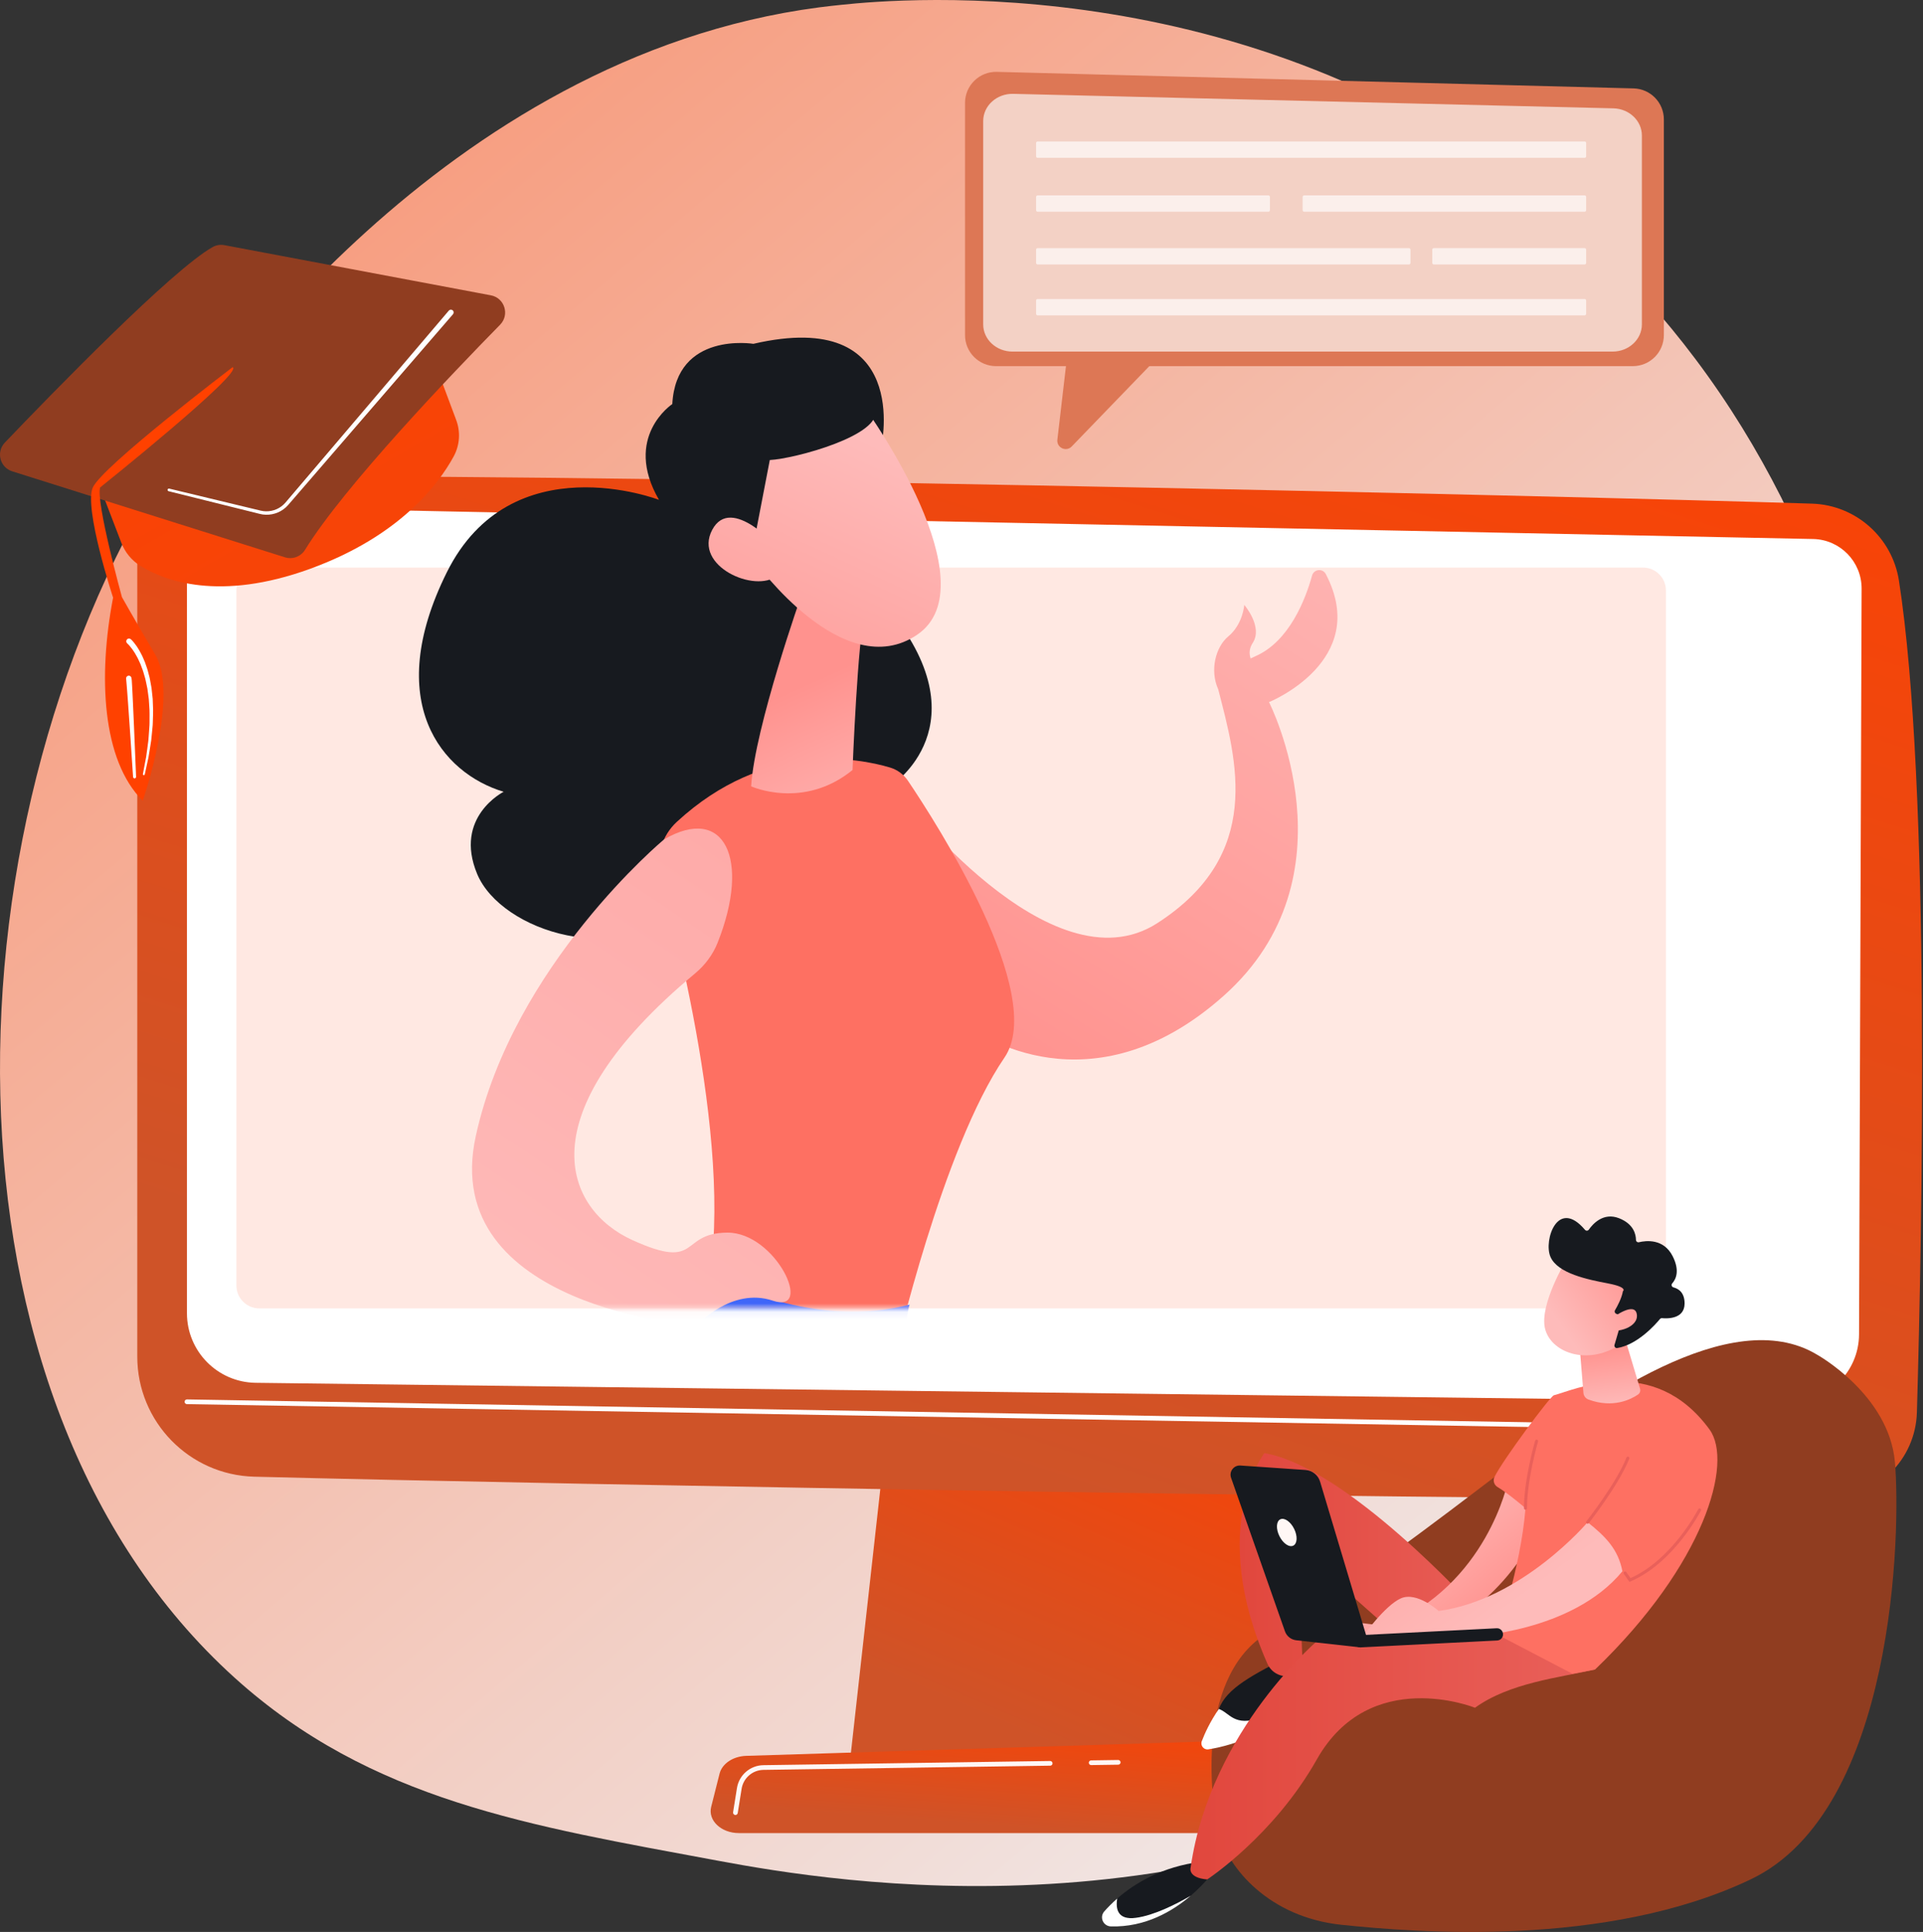
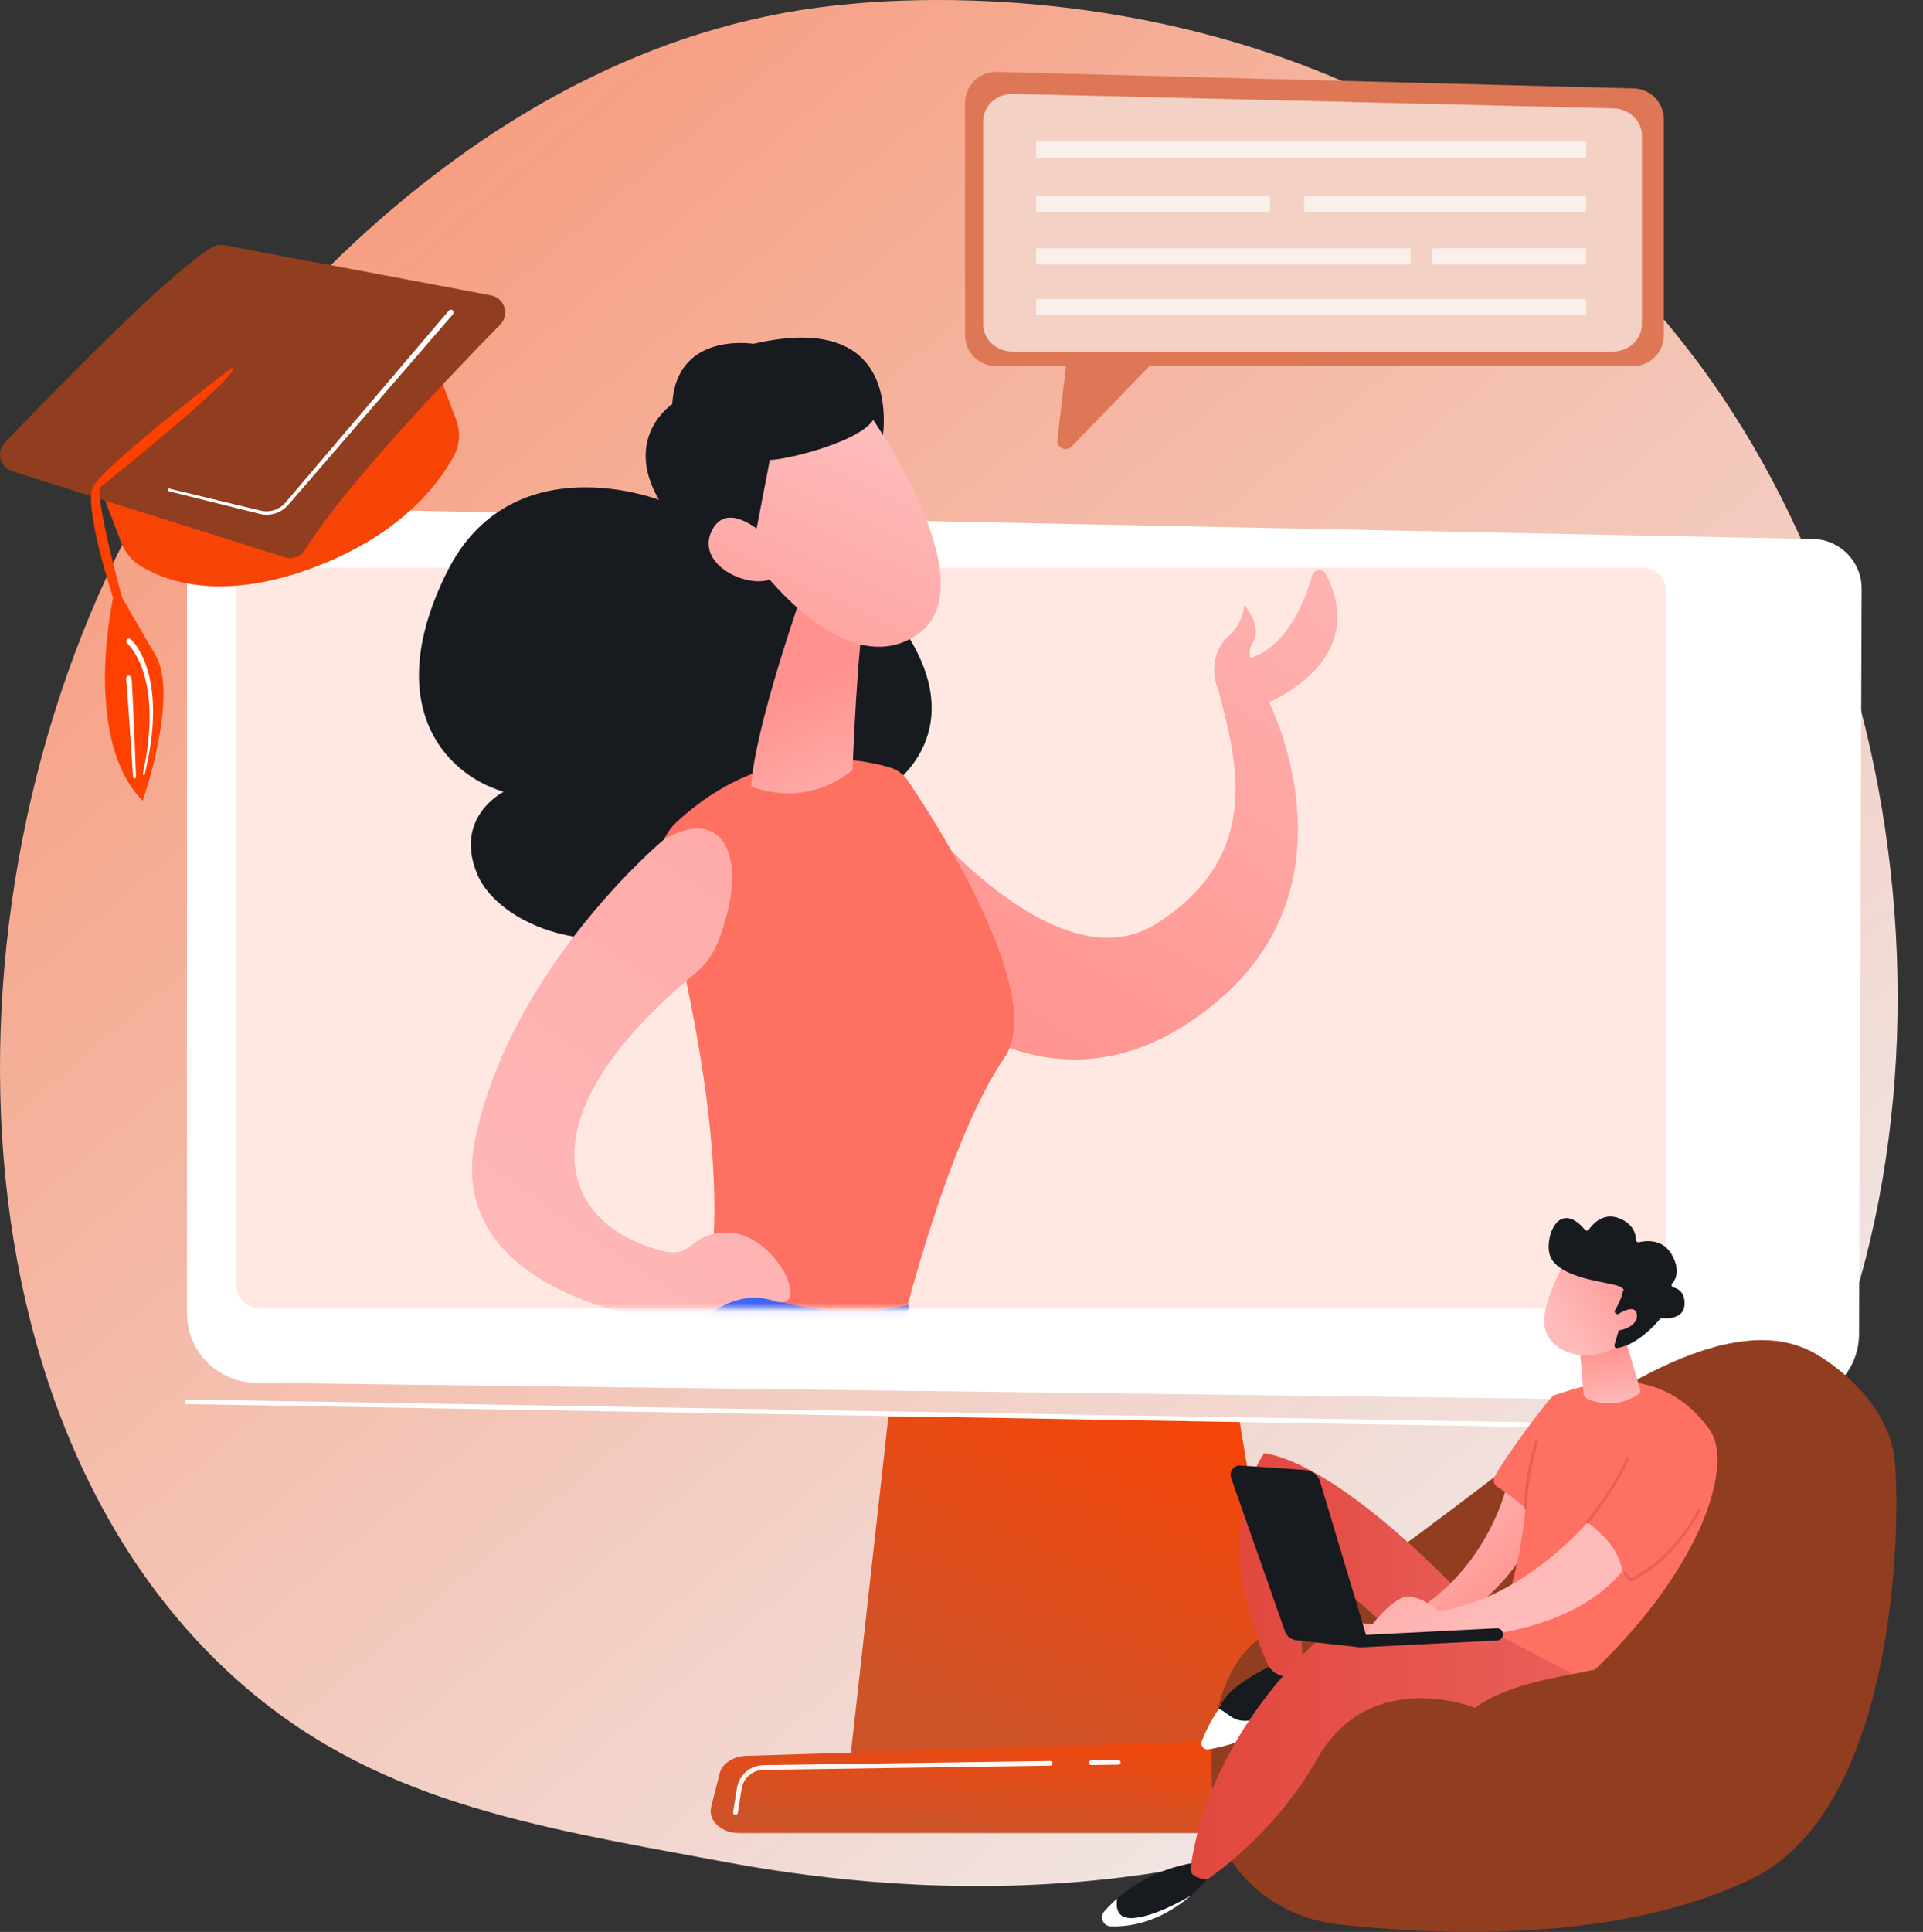
<svg xmlns="http://www.w3.org/2000/svg" width="228" height="229" viewBox="0 0 228 229" fill="none">
  <rect x="0" y="0" width="228" height="229" fill="#333333" stroke="none" />
  <path d="M197.926 192.268C192.07 198.304 186.83 201.853 182.818 204.532C143.689 230.658 98.96 223.128 85.131 220.554C62.82 216.402 43.986 213.472 27.805 198.853C-8.965 165.633 -7.176 96.334 20.92 53.406C24.251 48.316 52.305 6.732 97.13 0.872C98.227 0.729 99.045 0.647 99.761 0.571C106.696 -0.163 149.667 -4.038 184.705 25.317C189.721 29.52 197.792 37.099 205.277 48.659C232.645 90.927 232.732 156.391 197.926 192.268Z" fill="url(#paint0_linear_2030_929)" />
  <path d="M105.331 167.911L100.762 208.893H153.776L146.871 167.911H105.331Z" fill="url(#paint1_linear_2030_929)" />
-   <path d="M16.276 66.942V160.8C16.276 168.521 22.429 174.835 30.148 175.034C64.429 175.918 184.33 178.062 216.964 177.581C222.572 177.498 227.116 173.01 227.278 167.402C227.907 145.598 228.929 93.165 225.147 68.823C224.351 63.697 220.024 59.863 214.839 59.697C186.115 58.779 59.013 55.861 26.394 56.593C20.768 56.72 16.276 61.315 16.276 66.942Z" fill="url(#paint2_linear_2030_929)" />
  <path d="M22.166 66.485V155.657C22.166 160.165 25.784 163.838 30.292 163.906L212.269 166.154C216.738 166.221 220.401 162.625 220.417 158.156L220.722 69.781C220.734 66.585 218.188 63.967 214.993 63.889L28.682 60.125C25.109 60.038 22.166 62.911 22.166 66.485Z" fill="white" />
  <path d="M221.787 169.835C221.786 169.835 221.784 169.835 221.783 169.835L22.161 166.434C22.006 166.431 21.884 166.304 21.886 166.15C21.889 165.997 22.014 165.875 22.166 165.875C22.167 165.875 22.169 165.875 22.17 165.875L221.792 169.276C221.946 169.279 222.069 169.406 222.067 169.56C222.064 169.713 221.939 169.835 221.787 169.835Z" fill="white" />
  <path d="M165.195 217.278H87.605C85.497 217.278 83.914 215.777 84.322 214.165L85.317 210.228C85.617 209.044 86.92 208.174 88.467 208.126L163.267 205.792C164.883 205.742 166.315 206.6 166.667 207.83L168.461 214.102C168.928 215.731 167.337 217.278 165.195 217.278Z" fill="url(#paint3_linear_2030_929)" />
  <path d="M129.373 209.219C129.221 209.219 129.096 209.096 129.094 208.944C129.092 208.789 129.215 208.662 129.369 208.66L132.575 208.613C132.726 208.613 132.856 208.734 132.858 208.889C132.861 209.043 132.737 209.17 132.583 209.172L129.378 209.219C129.376 209.219 129.375 209.219 129.373 209.219Z" fill="#FFF7F5" />
  <path d="M87.195 215.134C87.18 215.134 87.165 215.133 87.15 215.13C86.998 215.106 86.894 214.963 86.918 214.81L87.376 211.946C87.623 210.395 88.944 209.252 90.515 209.229L124.511 208.732C124.654 208.726 124.793 208.853 124.795 209.007C124.797 209.161 124.674 209.288 124.52 209.29L90.523 209.787C89.224 209.806 88.132 210.752 87.927 212.034L87.47 214.898C87.448 215.036 87.329 215.134 87.195 215.134Z" fill="#FFF7F5" />
  <path d="M194.807 155.086H30.741C29.243 155.086 28.029 153.871 28.029 152.374V69.989C28.029 68.492 29.243 67.277 30.741 67.277H194.807C196.304 67.277 197.519 68.492 197.519 69.989V152.374C197.519 153.871 196.304 155.086 194.807 155.086Z" fill="#FFE8E2" />
  <mask id="mask0_2030_929" style="mask-type:luminance" maskUnits="userSpaceOnUse" x="28" y="13" width="190" height="143">
    <path d="M214.931 155.086H31.292C29.794 155.086 28.58 153.872 28.58 152.374V15.806C28.58 14.308 29.794 13.094 31.292 13.094H214.931C216.429 13.094 217.643 14.308 217.643 15.806V152.374C217.643 153.872 216.429 155.086 214.931 155.086Z" fill="white" />
  </mask>
  <g mask="url(#mask0_2030_929)">
    <path d="M157.194 68.046C156.825 67.34 155.78 67.451 155.567 68.219C154.777 71.06 152.866 76.019 148.857 77.78C148.655 77.869 148.463 77.958 148.278 78.049C148.097 77.504 148.094 76.87 148.53 76.205C149.776 74.3 147.526 71.698 147.526 71.698C147.526 71.698 147.377 73.989 145.635 75.432C144.135 76.675 143.414 79.441 144.439 81.71C146.61 90.139 149.859 101.287 137.201 109.432C124.543 117.577 106.717 94.061 106.717 94.061L115.564 122.11C115.564 122.11 129.221 132.187 145.105 118.016C160.99 103.846 150.461 83.225 150.461 83.225C150.461 83.225 162.577 78.338 157.194 68.046Z" fill="url(#paint4_linear_2030_929)" />
    <path d="M104.5 52.85C104.5 52.85 108.167 36.4 89.324 40.754C89.324 40.754 80.177 39.26 79.712 47.893C79.712 47.893 73.816 51.778 78.133 59.249C78.133 59.249 60.611 52.481 52.976 67.84C45.342 83.198 52.36 91.649 59.716 93.85C59.716 93.85 53.756 96.843 56.577 103.6C59.398 110.357 73.686 115.121 82.126 106.903C82.126 106.903 106.141 110.077 105.661 93.114C105.661 93.114 116.83 85.901 105.099 71.882C93.367 57.863 104.5 52.85 104.5 52.85Z" fill="#171A1F" />
    <path d="M105.535 90.979C101.748 89.844 90.723 87.748 80.237 97.426C78.458 99.067 77.731 101.561 78.365 103.897C81.182 114.266 88.614 144.903 82.097 158.159C82.097 158.159 93.58 170.817 106.108 160.615C106.108 160.615 111.729 136.118 119.091 125.363C124.173 117.939 110.986 97.483 107.649 92.541C107.144 91.792 106.399 91.239 105.535 90.979Z" fill="url(#paint5_linear_2030_929)" />
    <path d="M95.08 70.378C95.08 70.378 89.48 86.218 89.059 93.206C89.059 93.206 95.248 96.02 101.08 91.27C101.08 91.27 101.692 75.449 102.576 72.615L95.08 70.378Z" fill="url(#paint6_linear_2030_929)" />
    <path d="M102.858 48.781C102.858 48.781 117.505 69.278 108.75 75.232C99.994 81.186 89.567 66.619 89.567 66.619C89.567 66.619 86.169 55.4 89.723 51.594C93.276 47.788 102.858 48.781 102.858 48.781Z" fill="url(#paint7_linear_2030_929)" />
    <path d="M96.079 43.883C96.079 43.883 102.808 45.477 103.751 48.522C104.694 51.566 94.208 54.389 91.271 54.528L88.903 66.813C88.903 66.813 81.906 55.256 84.678 48.581C87.45 41.906 96.079 43.883 96.079 43.883Z" fill="#171A1F" />
    <path d="M92.407 65.111C92.407 65.111 86.706 58.508 84.438 62.813C82.171 67.117 89.57 70.349 92.131 68.235L92.407 65.111Z" fill="url(#paint8_linear_2030_929)" />
    <path d="M107.841 154.641C107.841 154.641 106.191 159.9 108.725 168.562L124.449 223.469C124.696 224.331 124.23 225.234 123.386 225.537C118.682 227.226 103.222 231.996 82.116 230.542C81.053 230.468 80.163 229.716 79.931 228.676C78.541 222.417 73.796 201.06 72.819 196.671C69.097 179.95 64.94 161.918 83.225 151.015C91.652 154.624 99.512 156.751 107.841 154.641Z" fill="url(#paint9_linear_2030_929)" />
    <path d="M78.736 99.495C78.736 99.495 60.846 114.362 56.407 134.678C51.967 154.993 82.548 157.153 82.548 157.153C82.548 157.153 86.7 152.517 91.628 154.17C96.557 155.823 92.01 146.079 86.243 146.105C80.477 146.131 83.148 150.69 74.99 146.995C67.044 143.396 62.132 132.263 82.407 115.387C83.582 114.409 84.52 113.162 85.085 111.741C89.024 101.826 85.9 95.326 78.736 99.495Z" fill="url(#paint10_linear_2030_929)" />
  </g>
  <path d="M50.191 39.359L54.091 49.789C54.62 51.204 54.511 52.78 53.788 54.107C51.971 57.44 47.355 63.574 36.766 67.423C26.012 71.331 19.513 68.844 16.656 67.08C15.621 66.442 14.826 65.482 14.391 64.347L10.156 53.311L50.191 39.359Z" fill="url(#paint11_linear_2030_929)" />
  <path d="M26.606 29.059L58.201 35.005C59.828 35.311 60.456 37.307 59.296 38.489C53.639 44.251 40.809 57.643 36.164 65.175C35.667 65.981 34.686 66.344 33.783 66.059L1.449 55.867C-0.013 55.406 -0.485 53.571 0.575 52.462C6.165 46.618 20.41 31.965 25.222 29.28C25.643 29.046 26.133 28.97 26.606 29.059Z" fill="#903D20" />
  <path d="M27.574 43.525C27.574 43.525 12.038 55.332 10.992 57.811C9.946 60.29 13.409 70.841 13.409 70.841C11.616 80.184 12.097 90.117 16.922 94.914C16.922 94.914 21.265 82.455 18.416 77.612C15.567 72.77 14.458 70.779 14.458 70.779C14.458 70.779 11.348 59.481 11.871 57.781C11.871 57.781 29.027 44.06 27.574 43.525Z" fill="url(#paint12_linear_2030_929)" />
  <path d="M53.211 36.821L38.786 53.769L35.18 58.005L34.279 59.065L33.829 59.592C33.688 59.756 33.525 59.901 33.353 60.03C32.657 60.547 31.729 60.736 30.882 60.519L20.063 57.916C19.978 57.895 19.892 57.947 19.871 58.033C19.851 58.118 19.903 58.203 19.988 58.224L30.786 60.91C31.739 61.161 32.804 60.957 33.603 60.372C33.801 60.226 33.989 60.061 34.151 59.874L34.608 59.347L35.518 58.295L39.156 54.085L53.708 37.247C53.827 37.11 53.812 36.903 53.675 36.785C53.538 36.666 53.331 36.682 53.212 36.818L53.211 36.821Z" fill="white" />
  <path d="M15.095 76.275L15.129 76.306L15.17 76.346L15.251 76.427L15.41 76.606C15.515 76.726 15.609 76.861 15.71 76.988L15.982 77.398C16.068 77.539 16.145 77.685 16.227 77.829C16.313 77.97 16.38 78.122 16.45 78.273C16.519 78.424 16.594 78.573 16.658 78.726L16.834 79.195C16.892 79.352 16.958 79.505 16.999 79.668L17.14 80.151C17.186 80.312 17.24 80.472 17.269 80.637C17.337 80.967 17.411 81.295 17.476 81.626L17.612 82.629C17.622 82.713 17.637 82.796 17.644 82.88L17.66 83.133L17.693 83.64C17.758 84.314 17.724 84.994 17.729 85.672C17.732 85.842 17.719 86.012 17.707 86.181L17.672 86.69C17.647 87.028 17.628 87.368 17.598 87.707C17.506 88.381 17.429 89.058 17.325 89.732L16.944 91.742L16.942 91.748C16.931 91.81 16.971 91.869 17.033 91.881C17.094 91.892 17.153 91.853 17.166 91.793L17.602 89.781C17.724 89.105 17.82 88.424 17.93 87.745C17.97 87.404 17.998 87.061 18.032 86.718L18.081 86.204C18.098 86.032 18.116 85.861 18.116 85.688C18.13 84.999 18.182 84.309 18.134 83.618L18.114 83.1L18.105 82.841C18.099 82.754 18.087 82.668 18.078 82.582L17.965 81.548C17.908 81.206 17.84 80.865 17.778 80.522C17.752 80.35 17.701 80.183 17.657 80.014L17.524 79.508C17.485 79.338 17.42 79.174 17.364 79.008L17.192 78.512C17.128 78.349 17.054 78.189 16.985 78.027C16.915 77.865 16.847 77.703 16.76 77.549C16.676 77.393 16.598 77.235 16.509 77.081L16.226 76.628C16.118 76.484 16.019 76.336 15.903 76.195L15.727 75.986L15.629 75.883L15.579 75.832L15.519 75.775C15.387 75.652 15.179 75.659 15.056 75.792C14.933 75.924 14.94 76.132 15.072 76.255C15.074 76.256 15.075 76.257 15.076 76.259L15.095 76.275Z" fill="white" />
  <path d="M14.964 80.562L15.02 81.204L15.078 81.928L15.186 83.379L15.389 86.284L15.779 92.097C15.785 92.195 15.87 92.269 15.968 92.263C16.065 92.257 16.138 92.174 16.135 92.078L15.894 86.256L15.765 83.344L15.695 81.888L15.655 81.159L15.633 80.791L15.62 80.607C15.613 80.527 15.599 80.434 15.584 80.35C15.552 80.176 15.386 80.061 15.213 80.093C15.05 80.123 14.938 80.272 14.952 80.433L14.964 80.562Z" fill="white" />
  <path d="M215.419 160.559C215.419 160.559 223.965 165.293 224.671 173.304C225.378 181.316 224.73 214.568 207.595 222.753C190.46 230.937 167.778 229.051 159.096 228.156C150.414 227.261 145.601 221.361 144.525 217.298C143.45 213.236 141.713 198.102 150.846 193.221C159.98 188.339 169.572 180.86 179.158 173.578C188.743 166.296 205.17 154.408 215.419 160.559Z" fill="url(#paint13_linear_2030_929)" />
  <path d="M153.54 195.983C153.54 195.983 155.846 196.105 156.129 200.85C156.129 200.85 150.781 205.644 143.557 206.786C143.015 206.871 144.315 203.083 144.511 202.57C145.441 200.129 148.37 198.557 153.54 195.983Z" fill="#171A1F" />
  <path d="M179.514 190.404H174.647C174.647 190.404 159.709 173.907 149.912 172.242C149.912 172.242 143.092 180.948 150.275 197.214C150.853 198.522 152.469 199.103 153.674 198.334C154.035 198.103 154.294 197.795 154.451 197.408L153.873 183.519C153.873 183.519 166.615 194.664 168.83 196.814C171.045 198.965 182.303 197.654 179.514 190.404Z" fill="url(#paint14_linear_2030_929)" />
  <path d="M132.461 225.041C134.501 223.254 137.75 221.249 142.441 220.674L144.028 221.644C144.028 221.644 143.016 223.136 141.168 224.713C139.469 225.699 136.847 227.036 134.672 227.325C132.558 227.607 132.246 226.329 132.461 225.041Z" fill="#171A1F" />
  <path d="M144.511 202.57C145.767 202.977 146.32 204.757 149.508 203.58C152.592 202.441 154.885 200.972 156.065 200.125C156.092 200.355 156.114 200.594 156.129 200.85C156.129 200.85 150.49 206.213 143.266 207.355C142.724 207.44 142.294 206.899 142.489 206.386C142.84 205.465 143.473 204.069 144.511 202.57Z" fill="white" />
  <path d="M130.925 226.568C131.327 226.111 131.84 225.586 132.461 225.041C132.246 226.329 132.558 227.607 134.672 227.325C136.847 227.036 139.469 225.699 141.168 224.713C139.039 226.529 135.8 228.456 131.712 228.342C130.803 228.317 130.325 227.25 130.925 226.568Z" fill="white" />
  <path d="M179.336 193.926L156.544 194.173C156.544 194.173 143.529 204.941 141.168 221.361C141.168 221.361 140.776 222.569 143.129 222.775C143.129 222.775 150.998 217.636 156.129 208.549C162.42 197.408 174.884 202.423 174.884 202.423C178.98 199.471 184.766 198.869 189.126 197.886L179.336 193.926Z" fill="url(#paint15_linear_2030_929)" />
  <path d="M178.797 175.565C178.797 175.565 176.344 187.861 164.322 192.726L160.046 192.222L159.037 193.831L169.068 194.15C169.068 194.15 177.642 190.754 182.184 181.501C182.335 181.195 184.836 176.03 178.797 175.565Z" fill="url(#paint16_linear_2030_929)" />
  <path d="M177.483 193.725C177.483 193.725 180.273 186.141 180.872 178.771C180.872 178.771 178.831 177.017 177.555 176.26C177.142 176.015 176.986 175.497 177.195 175.064C178.133 173.121 183.806 165.491 184.23 165.385C186.54 164.809 196.012 160.305 202.683 169.43C205.546 173.346 202.115 185.401 189.126 197.886L186.446 198.398L177.483 193.725Z" fill="url(#paint17_linear_2030_929)" />
  <path d="M188.234 180.433C188.234 180.433 180.482 189.611 170.571 190.953C170.571 190.953 168.01 188.618 166.105 189.451C164.201 190.285 161.589 193.965 161.589 193.965H174.314C174.314 193.965 186.347 193.541 192.359 186.245C191.875 183.692 190.426 182.167 188.234 180.433Z" fill="url(#paint18_linear_2030_929)" />
  <path d="M192.756 158.947L194.452 164.604C194.53 164.863 194.434 165.144 194.21 165.297C193.394 165.856 191.259 166.968 188.332 165.887C187.997 165.764 187.767 165.451 187.738 165.095L187.336 160.167L192.756 158.947Z" fill="url(#paint19_linear_2030_929)" />
  <path d="M185.61 149.511C185.61 149.511 182.558 154.587 183.169 157.407C183.779 160.227 188.041 161.942 191.98 159.447L194.455 151.718L185.61 149.511Z" fill="url(#paint20_linear_2030_929)" />
  <path d="M191.628 155.724C191.461 155.659 191.391 155.46 191.482 155.305C191.761 154.834 192.279 153.875 192.42 153.049C192.42 153.049 193.072 152.588 190.664 152.128C188.255 151.668 184.661 150.947 183.821 148.954C183.002 147.01 184.685 141.95 187.92 145.77C188.043 145.916 188.27 145.909 188.379 145.752C188.849 145.078 190.102 143.666 191.966 144.401C193.711 145.088 193.961 146.332 193.967 146.964C193.968 147.15 194.141 147.287 194.322 147.244C195.178 147.039 197.245 146.801 198.311 148.884C199.189 150.599 198.717 151.614 198.268 152.121C198.122 152.285 198.201 152.541 198.414 152.596C198.99 152.743 199.745 153.191 199.733 154.525C199.717 156.368 197.653 156.301 197.063 156.245C196.967 156.235 196.872 156.273 196.81 156.348C196.334 156.926 194.181 159.39 191.746 159.787C191.536 159.822 191.362 159.62 191.422 159.415L192.339 156.286C192.381 156.141 192.306 155.987 192.164 155.933L191.628 155.724Z" fill="#171A1F" />
  <path d="M191.223 156.18C191.223 156.18 193.8 154.231 194.065 155.76C194.331 157.289 191.772 158.098 190.462 157.584L191.223 156.18Z" fill="url(#paint21_linear_2030_929)" />
  <path d="M162.23 194.677L156.516 175.623C156.283 174.845 155.593 174.294 154.783 174.239L147.069 173.711C146.285 173.657 145.702 174.423 145.962 175.165L152.349 193.361C152.555 193.947 153.081 194.362 153.699 194.424L161.296 195.268L162.23 194.677Z" fill="url(#paint22_linear_2030_929)" />
-   <path d="M151.693 182.081C152.119 182.942 152.856 183.447 153.338 183.208C153.82 182.969 153.865 182.077 153.438 181.216C153.012 180.355 152.275 179.851 151.793 180.09C151.311 180.328 151.266 181.22 151.693 182.081Z" fill="#FFF7F5" />
  <path d="M161.296 195.268C161.308 195.268 161.321 195.267 161.333 195.267L177.519 194.449C177.919 194.428 178.227 194.088 178.207 193.688C178.187 193.287 177.845 192.973 177.446 193L161.26 193.818C160.86 193.838 160.552 194.179 160.572 194.579C160.591 194.966 160.912 195.268 161.296 195.268Z" fill="url(#paint23_linear_2030_929)" />
  <path d="M180.872 178.95C180.774 178.95 180.694 178.87 180.693 178.771C180.682 175.345 181.999 170.814 182.013 170.768C182.041 170.673 182.14 170.619 182.235 170.647C182.33 170.675 182.384 170.774 182.356 170.869C182.343 170.914 181.04 175.396 181.051 178.77C181.052 178.869 180.972 178.95 180.873 178.95C180.873 178.95 180.873 178.95 180.872 178.95Z" fill="url(#paint24_linear_2030_929)" />
  <path d="M188.233 180.611C188.195 180.611 188.155 180.599 188.123 180.573C188.045 180.512 188.032 180.399 188.093 180.321C188.129 180.277 191.641 175.812 192.841 172.77C192.877 172.677 192.982 172.633 193.073 172.669C193.165 172.705 193.21 172.809 193.174 172.901C191.954 175.992 188.41 180.498 188.374 180.543C188.339 180.588 188.286 180.611 188.233 180.611Z" fill="url(#paint25_linear_2030_929)" />
  <path d="M193.197 187.504L192.526 186.555C192.469 186.474 192.488 186.363 192.569 186.305C192.649 186.248 192.761 186.268 192.818 186.348L193.322 187.06C198.262 184.864 201.323 178.952 201.353 178.892C201.398 178.804 201.505 178.768 201.594 178.814C201.682 178.859 201.717 178.966 201.672 179.054C201.641 179.116 198.469 185.247 193.33 187.447L193.197 187.504Z" fill="url(#paint26_linear_2030_929)" />
  <path d="M126.772 40.095L125.366 52.119C125.256 53.062 126.405 53.606 127.065 52.924L139.463 40.095H126.772Z" fill="#DD7755" />
  <path d="M193.596 43.399H118.097C116.065 43.399 114.418 41.752 114.418 39.72V12.196C114.418 10.127 116.124 8.464 118.193 8.518L193.692 10.479C195.686 10.531 197.276 12.162 197.276 14.157V39.72C197.276 41.752 195.629 43.399 193.596 43.399Z" fill="#DD7755" />
  <path opacity="0.66" d="M191.201 41.675H120.041C118.125 41.675 116.573 40.232 116.573 38.453V14.346C116.573 12.533 118.181 11.077 120.131 11.124L191.291 12.842C193.17 12.887 194.669 14.316 194.669 16.063V38.453C194.669 40.232 193.116 41.675 191.201 41.675Z" fill="white" />
  <path opacity="0.66" d="M187.877 18.707H123.027C122.925 18.707 122.843 18.625 122.843 18.523V16.954C122.843 16.853 122.925 16.77 123.027 16.77H187.877C187.979 16.77 188.061 16.853 188.061 16.954V18.523C188.061 18.625 187.979 18.707 187.877 18.707Z" fill="white" />
  <path opacity="0.66" d="M187.877 37.382H123.027C122.925 37.382 122.843 37.3 122.843 37.198V35.629C122.843 35.528 122.925 35.445 123.027 35.445H187.877C187.979 35.445 188.061 35.528 188.061 35.629V37.198C188.061 37.3 187.979 37.382 187.877 37.382Z" fill="white" />
  <path opacity="0.66" d="M167.048 31.349H123.027C122.925 31.349 122.843 31.266 122.843 31.165V29.596C122.843 29.494 122.925 29.412 123.027 29.412H167.048C167.149 29.412 167.232 29.494 167.232 29.596V31.165C167.232 31.266 167.149 31.349 167.048 31.349Z" fill="white" />
  <path opacity="0.66" d="M150.384 25.096H123.027C122.925 25.096 122.843 25.014 122.843 24.912V23.343C122.843 23.241 122.925 23.159 123.027 23.159H150.384C150.486 23.159 150.568 23.241 150.568 23.343V24.912C150.568 25.014 150.486 25.096 150.384 25.096Z" fill="white" />
  <path opacity="0.66" d="M187.877 31.348H170.001C169.899 31.348 169.817 31.265 169.817 31.164V29.595C169.817 29.493 169.899 29.411 170.001 29.411H187.877C187.979 29.411 188.061 29.493 188.061 29.595V31.164C188.061 31.265 187.979 31.348 187.877 31.348Z" fill="white" />
-   <path opacity="0.66" d="M187.877 25.096H154.63C154.529 25.096 154.446 25.014 154.446 24.912V23.343C154.446 23.241 154.529 23.159 154.63 23.159H187.877C187.979 23.159 188.061 23.241 188.061 23.343V24.912C188.061 25.014 187.979 25.096 187.877 25.096Z" fill="white" />
+   <path opacity="0.66" d="M187.877 25.096H154.63V23.343C154.446 23.241 154.529 23.159 154.63 23.159H187.877C187.979 23.159 188.061 23.241 188.061 23.343V24.912C188.061 25.014 187.979 25.096 187.877 25.096Z" fill="white" />
  <defs>
    <linearGradient id="paint0_linear_2030_929" x1="189" y1="204" x2="-143" y2="-190.5" gradientUnits="userSpaceOnUse">
      <stop stop-color="#F0EAEA" />
      <stop offset="1" stop-color="#FF4100" />
    </linearGradient>
    <linearGradient id="paint1_linear_2030_929" x1="135.41" y1="153.382" x2="114.355" y2="202.596" gradientUnits="userSpaceOnUse">
      <stop stop-color="#FF4101" />
      <stop offset="1" stop-color="#CF5328" />
    </linearGradient>
    <linearGradient id="paint2_linear_2030_929" x1="154.584" y1="13.516" x2="105.008" y2="169.955" gradientUnits="userSpaceOnUse">
      <stop stop-color="#FF4101" />
      <stop offset="1" stop-color="#CF5328" />
    </linearGradient>
    <linearGradient id="paint3_linear_2030_929" x1="139.344" y1="201.717" x2="138.12" y2="217.945" gradientUnits="userSpaceOnUse">
      <stop stop-color="#FF4101" />
      <stop offset="1" stop-color="#CF5328" />
    </linearGradient>
    <linearGradient id="paint4_linear_2030_929" x1="162.599" y1="48.299" x2="115.011" y2="124.567" gradientUnits="userSpaceOnUse">
      <stop stop-color="#FEBBBA" />
      <stop offset="1" stop-color="#FF928E" />
    </linearGradient>
    <linearGradient id="paint5_linear_2030_929" x1="142.501" y1="69.782" x2="134.239" y2="79.697" gradientUnits="userSpaceOnUse">
      <stop stop-color="#FF928E" />
      <stop offset="1" stop-color="#FE7062" />
    </linearGradient>
    <linearGradient id="paint6_linear_2030_929" x1="103.988" y1="101.057" x2="95.066" y2="81.243" gradientUnits="userSpaceOnUse">
      <stop stop-color="#FEBBBA" />
      <stop offset="1" stop-color="#FF928E" />
    </linearGradient>
    <linearGradient id="paint7_linear_2030_929" x1="104.447" y1="52.903" x2="86.341" y2="92.105" gradientUnits="userSpaceOnUse">
      <stop stop-color="#FEBBBA" />
      <stop offset="1" stop-color="#FF928E" />
    </linearGradient>
    <linearGradient id="paint8_linear_2030_929" x1="95.929" y1="48.968" x2="77.822" y2="88.169" gradientUnits="userSpaceOnUse">
      <stop stop-color="#FEBBBA" />
      <stop offset="1" stop-color="#FF928E" />
    </linearGradient>
    <linearGradient id="paint9_linear_2030_929" x1="-11.032" y1="308.379" x2="155.039" y2="132.807" gradientUnits="userSpaceOnUse">
      <stop stop-color="#53D8FF" />
      <stop offset="1" stop-color="#3840F7" />
    </linearGradient>
    <linearGradient id="paint10_linear_2030_929" x1="60.306" y1="162.704" x2="155.586" y2="21.433" gradientUnits="userSpaceOnUse">
      <stop stop-color="#FEBBBA" />
      <stop offset="1" stop-color="#FF928E" />
    </linearGradient>
    <linearGradient id="paint11_linear_2030_929" x1="11.063" y1="14.984" x2="38.605" y2="62.907" gradientUnits="userSpaceOnUse">
      <stop stop-color="#FF4100" />
      <stop offset="1" stop-color="#F74407" />
    </linearGradient>
    <linearGradient id="paint12_linear_2030_929" x1="37.95" y1="-43.314" x2="25.831" y2="17.829" gradientUnits="userSpaceOnUse">
      <stop stop-color="#FF4100" />
      <stop offset="1" stop-color="#FF4100" />
    </linearGradient>
    <linearGradient id="paint13_linear_2030_929" x1="193" y1="116.499" x2="185.091" y2="187.28" gradientUnits="userSpaceOnUse">
      <stop stop-color="#903D20" />
      <stop offset="1" stop-color="#903D20" />
    </linearGradient>
    <linearGradient id="paint14_linear_2030_929" x1="146.986" y1="185.46" x2="179.955" y2="185.46" gradientUnits="userSpaceOnUse">
      <stop stop-color="#E1473D" />
      <stop offset="1" stop-color="#E9605A" />
    </linearGradient>
    <linearGradient id="paint15_linear_2030_929" x1="141.144" y1="208.351" x2="189.126" y2="208.351" gradientUnits="userSpaceOnUse">
      <stop stop-color="#E1473D" />
      <stop offset="1" stop-color="#E9605A" />
    </linearGradient>
    <linearGradient id="paint16_linear_2030_929" x1="165.669" y1="179.513" x2="176.406" y2="192.281" gradientUnits="userSpaceOnUse">
      <stop stop-color="#FEBBBA" />
      <stop offset="1" stop-color="#FF928E" />
    </linearGradient>
    <linearGradient id="paint17_linear_2030_929" x1="262.949" y1="130.193" x2="209.658" y2="166.134" gradientUnits="userSpaceOnUse">
      <stop stop-color="#FF928E" />
      <stop offset="1" stop-color="#FE7062" />
    </linearGradient>
    <linearGradient id="paint18_linear_2030_929" x1="178.188" y1="191.131" x2="156.727" y2="161.771" gradientUnits="userSpaceOnUse">
      <stop stop-color="#FEBBBA" />
      <stop offset="1" stop-color="#FF928E" />
    </linearGradient>
    <linearGradient id="paint19_linear_2030_929" x1="191.317" y1="166.8" x2="190.526" y2="159.686" gradientUnits="userSpaceOnUse">
      <stop stop-color="#FEBBBA" />
      <stop offset="1" stop-color="#FF928E" />
    </linearGradient>
    <linearGradient id="paint20_linear_2030_929" x1="184.999" y1="157.041" x2="194.952" y2="150.322" gradientUnits="userSpaceOnUse">
      <stop stop-color="#FEBBBA" />
      <stop offset="1" stop-color="#FF928E" />
    </linearGradient>
    <linearGradient id="paint21_linear_2030_929" x1="187.11" y1="160.167" x2="197.062" y2="153.447" gradientUnits="userSpaceOnUse">
      <stop stop-color="#FEBBBA" />
      <stop offset="1" stop-color="#FF928E" />
    </linearGradient>
    <linearGradient id="paint22_linear_2030_929" x1="147.219" y1="171.423" x2="160.164" y2="194.834" gradientUnits="userSpaceOnUse">
      <stop stop-color="#171A1F" />
      <stop offset="1" stop-color="#171A1F" />
    </linearGradient>
    <linearGradient id="paint23_linear_2030_929" x1="179.895" y1="162.616" x2="165.988" y2="204.338" gradientUnits="userSpaceOnUse">
      <stop stop-color="#171A1F" />
      <stop offset="1" stop-color="#171A1F" />
    </linearGradient>
    <linearGradient id="paint24_linear_2030_929" x1="180.112" y1="113.877" x2="180.938" y2="149.406" gradientUnits="userSpaceOnUse">
      <stop stop-color="#E1473D" />
      <stop offset="1" stop-color="#E9605A" />
    </linearGradient>
    <linearGradient id="paint25_linear_2030_929" x1="189.156" y1="113.666" x2="189.983" y2="149.195" gradientUnits="userSpaceOnUse">
      <stop stop-color="#E1473D" />
      <stop offset="1" stop-color="#E9605A" />
    </linearGradient>
    <linearGradient id="paint26_linear_2030_929" x1="195.483" y1="113.519" x2="196.31" y2="149.048" gradientUnits="userSpaceOnUse">
      <stop stop-color="#E1473D" />
      <stop offset="1" stop-color="#E9605A" />
    </linearGradient>
  </defs>
</svg>